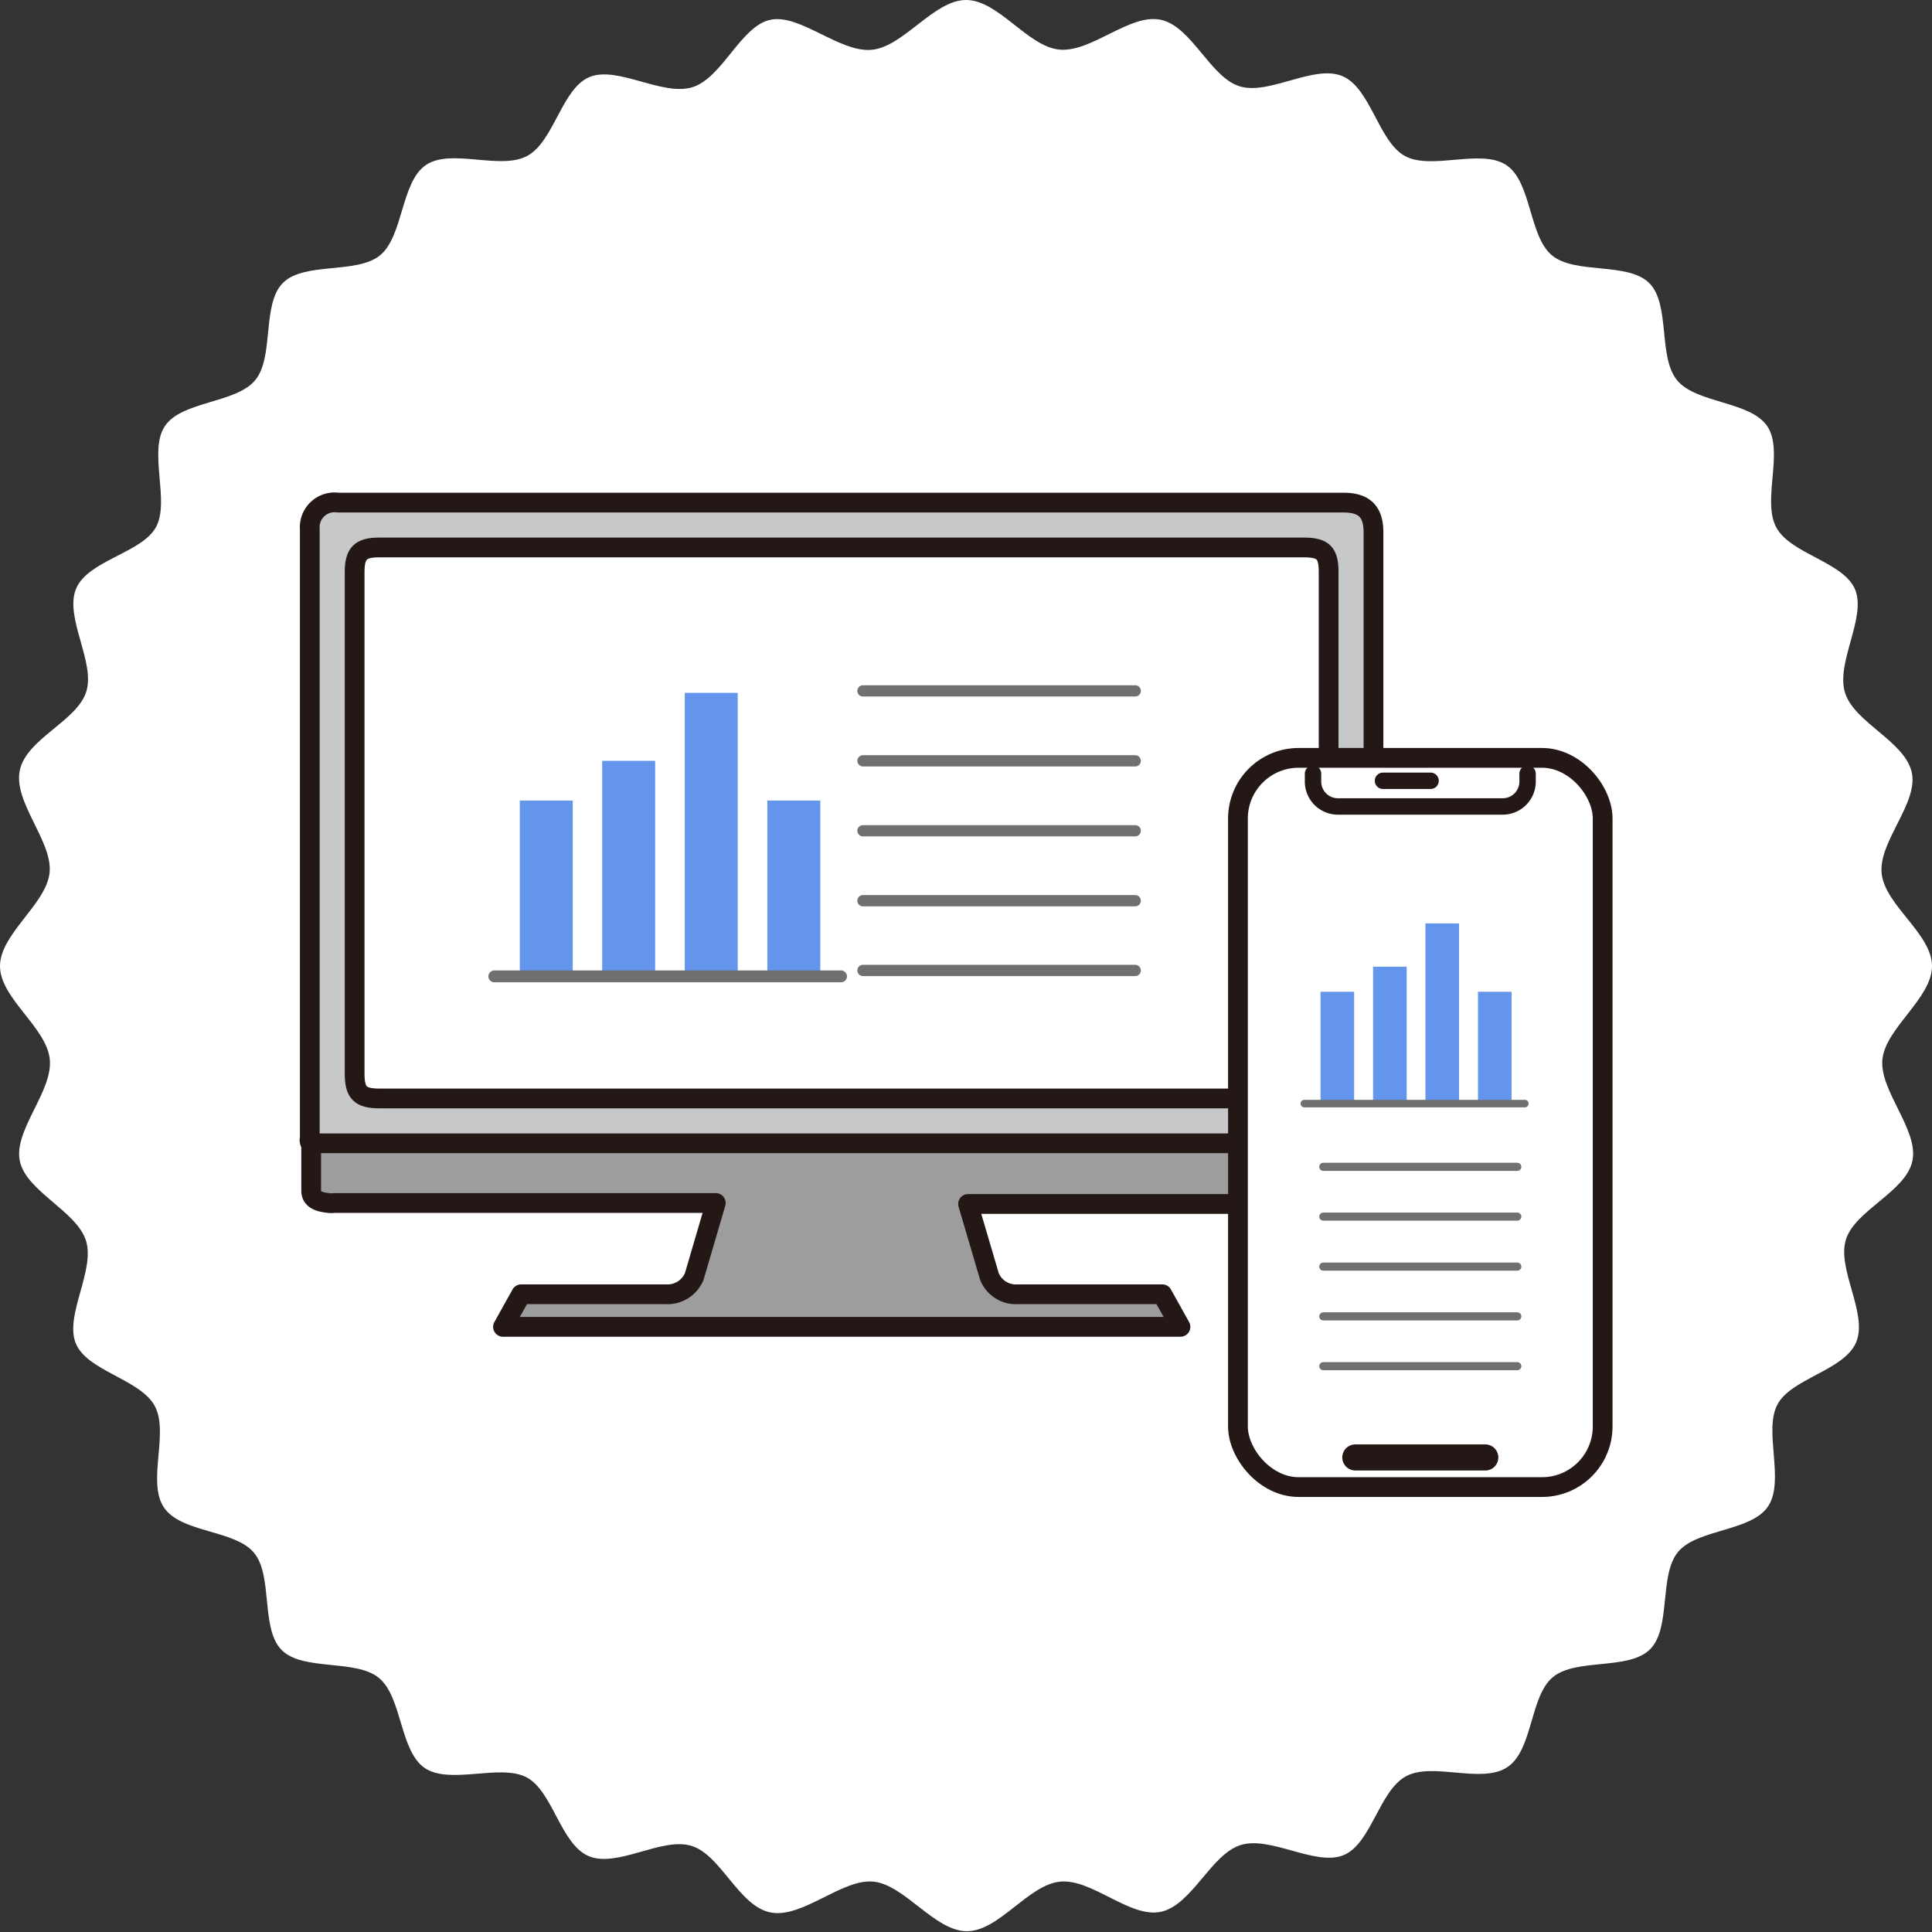
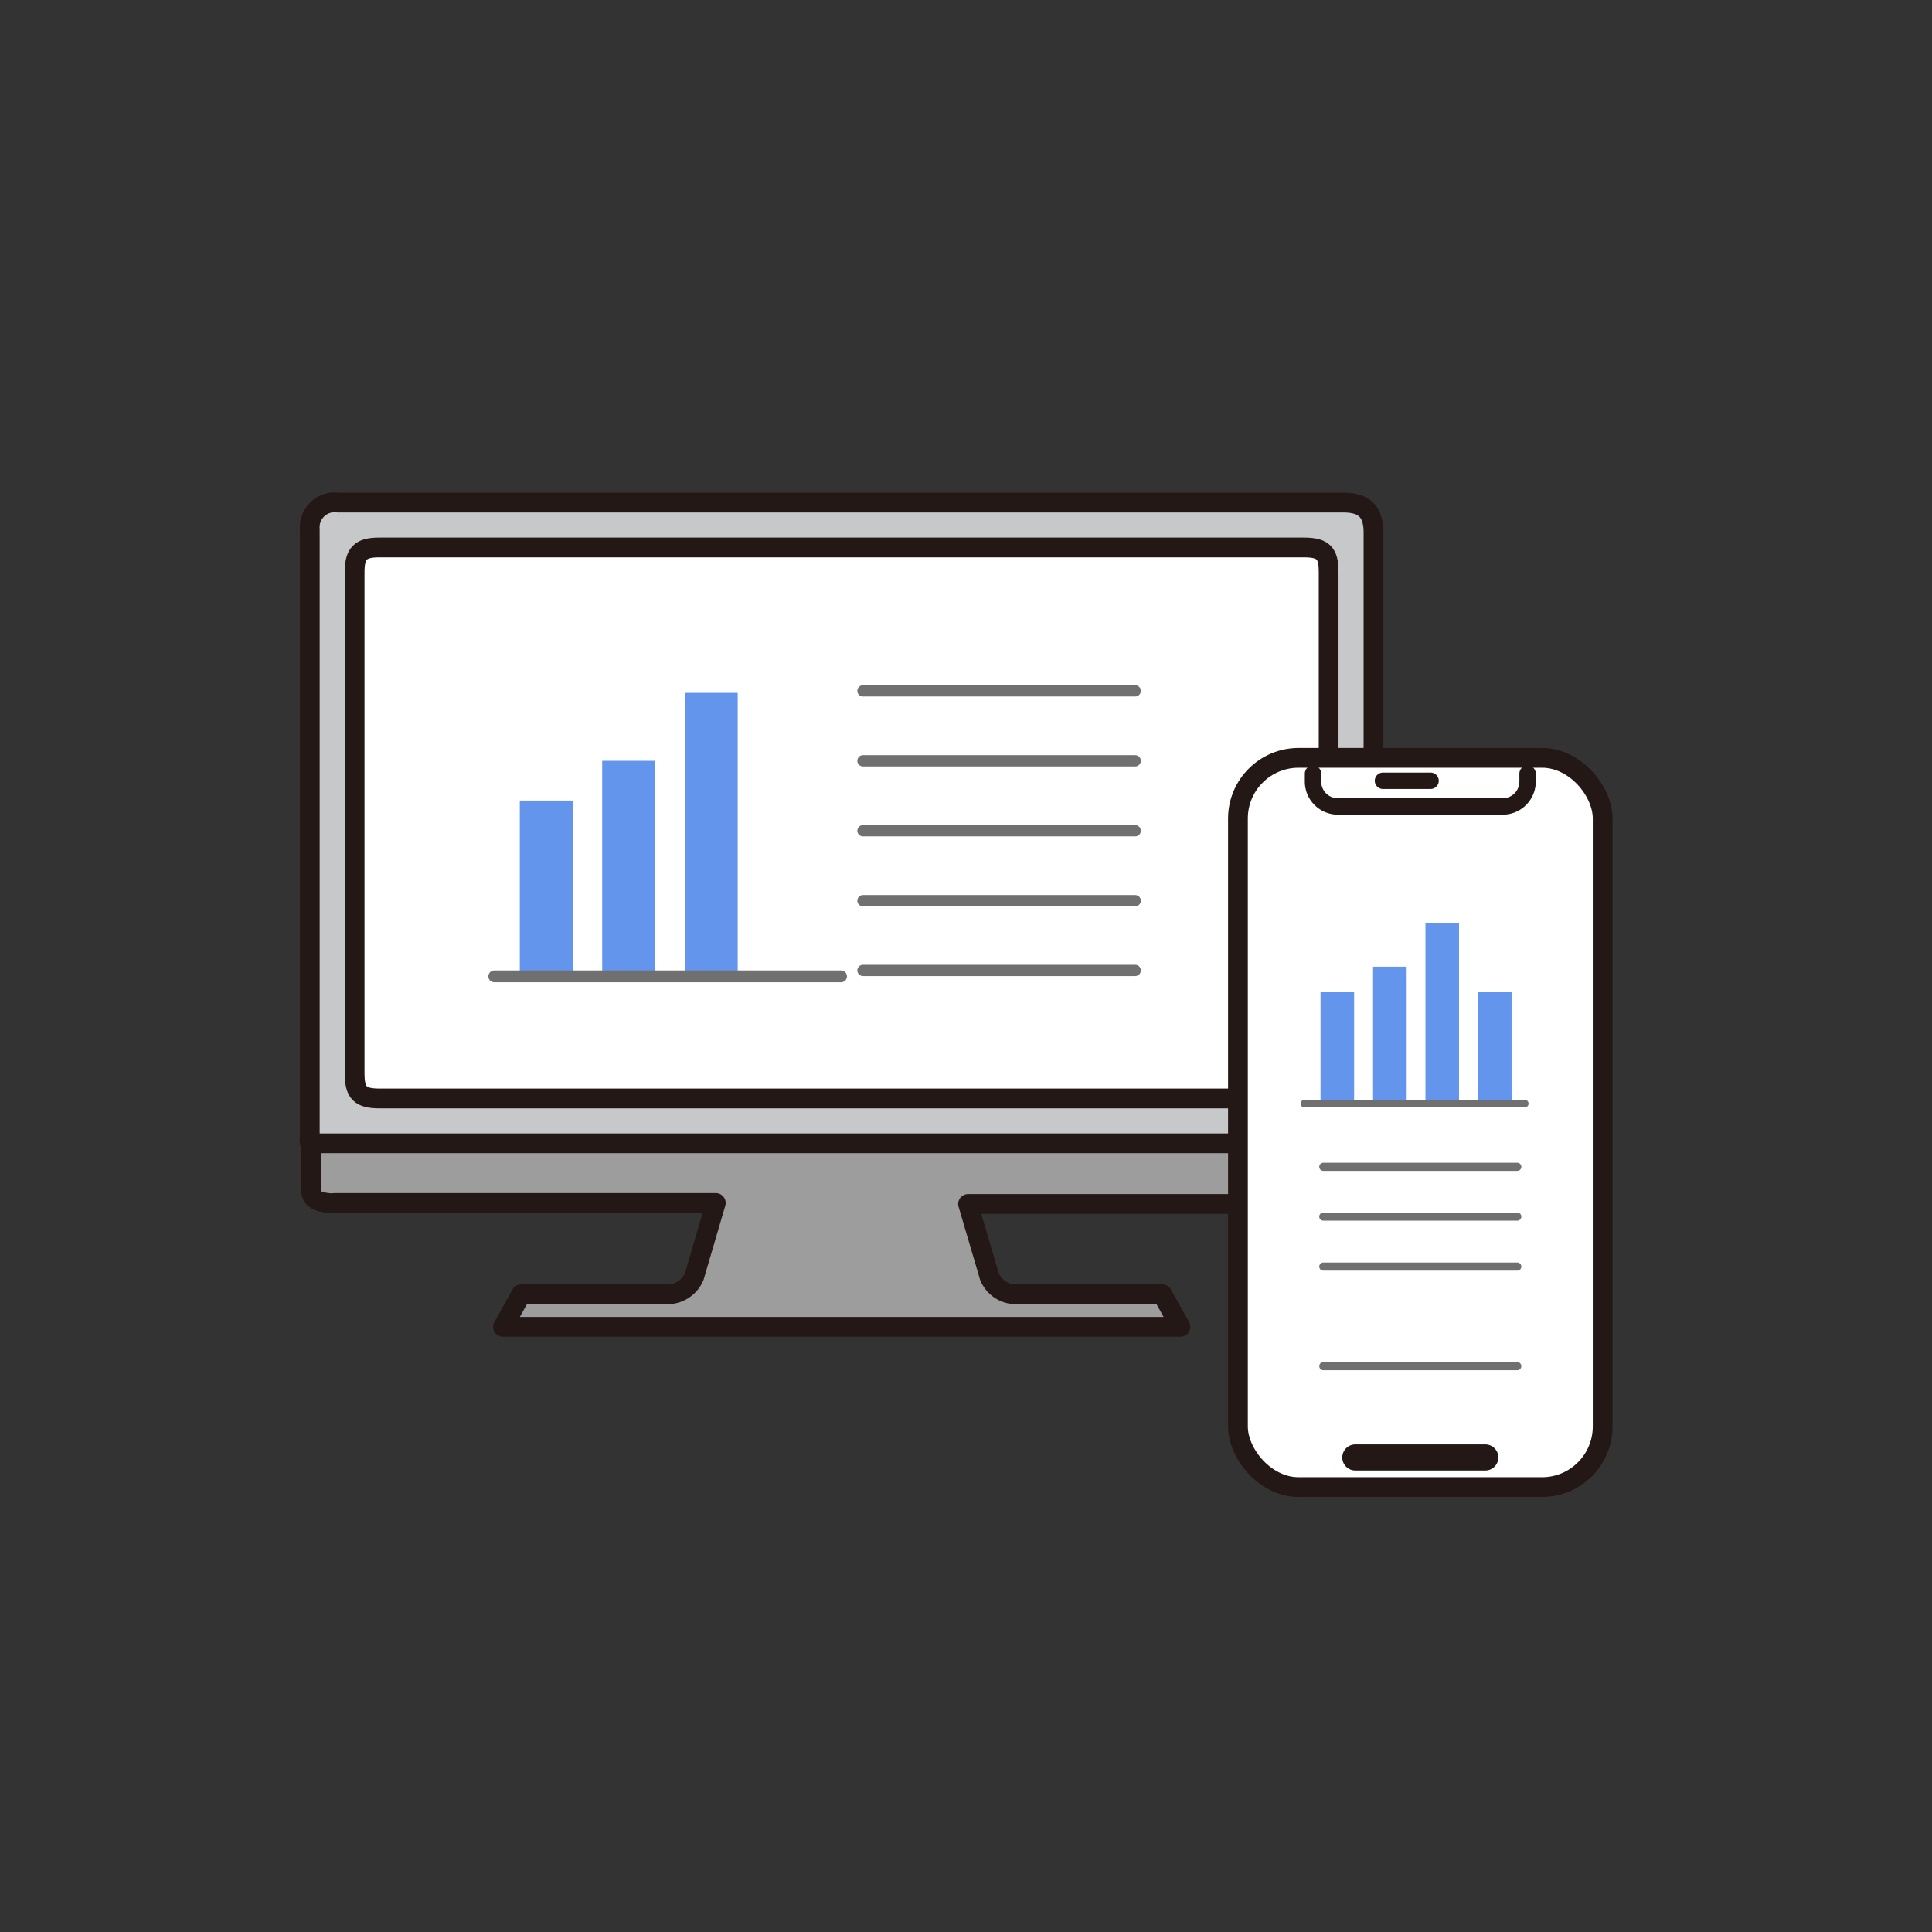
<svg xmlns="http://www.w3.org/2000/svg" viewBox="0 0 97.79 97.79">
  <rect x="0" y="0" width="97.79" height="97.79" fill="#333333" stroke="none" />
  <defs>
    <style>.cls-1,.cls-5{fill:#fff;}.cls-2{fill:#c7c8c9;}.cls-10,.cls-2,.cls-4,.cls-5,.cls-9{stroke:#231815;}.cls-10,.cls-11,.cls-12,.cls-2,.cls-4,.cls-5,.cls-7,.cls-8,.cls-9{stroke-linecap:round;stroke-linejoin:round;}.cls-3{fill:#9d9d9e;}.cls-10,.cls-11,.cls-12,.cls-4,.cls-7,.cls-8,.cls-9{fill:none;}.cls-6{fill:#6495ed;}.cls-11,.cls-12,.cls-7,.cls-8{stroke:#717071;}.cls-7{stroke-width:0.6px;}.cls-8{stroke-width:0.57px;}.cls-9{stroke-width:0.83px;}.cls-10{stroke-width:1.32px;}.cls-11{stroke-width:0.38px;}.cls-12{stroke-width:0.41px;}</style>
  </defs>
  <g id="レイヤー_2" data-name="レイヤー 2">
    <g id="レイヤー_1-2" data-name="レイヤー 1">
-       <path class="cls-1" d="M97.79,48.9c0,1.63-2.35,3.13-2.51,4.72s1.84,3.56,1.52,5.13-2.91,2.5-3.37,4,1.13,3.75.52,5.19-3.32,1.83-4,3.18.4,3.85-.46,5.13-3.59,1.13-4.56,2.31-.33,3.84-1.41,4.92-3.74.43-4.92,1.41-1,3.7-2.31,4.56-3.77-.28-5.13.46-1.76,3.45-3.18,4-3.69-1-5.19-.52-2.44,3-4,3.37-3.51-1.68-5.13-1.52-3.09,2.51-4.72,2.51-3.14-2.35-4.73-2.51S40.61,97.12,39,96.8s-2.5-2.91-4-3.37-3.76,1.13-5.2.52-1.82-3.32-3.17-4-3.86.4-5.13-.46-1.14-3.59-2.32-4.56-3.84-.33-4.92-1.41-.43-3.74-1.4-4.92-3.71-1-4.57-2.31.28-3.77-.46-5.13-3.44-1.76-4-3.18,1-3.69.52-5.19S1.31,60.3,1,58.75s1.68-3.51,1.52-5.13S0,50.53,0,48.9s2.35-3.14,2.51-4.73S.67,40.61,1,39s2.91-2.5,3.37-4-1.12-3.76-.52-5.2S7.16,28,7.89,26.69s-.4-3.86.46-5.13,3.6-1.14,4.57-2.32.32-3.84,1.4-4.92,3.74-.43,4.92-1.4,1.05-3.71,2.32-4.57,3.77.28,5.13-.46,1.75-3.44,3.17-4,3.69,1,5.2.52S37.5,1.31,39,1s3.51,1.68,5.13,1.52S47.26,0,48.9,0,52,2.35,53.62,2.51,57.18.67,58.75,1s2.5,2.91,4,3.37,3.75-1.12,5.19-.52,1.83,3.32,3.18,4.05,3.85-.4,5.13.46,1.13,3.6,2.31,4.57,3.84.32,4.92,1.4.43,3.74,1.41,4.92,3.7,1.05,4.56,2.32-.28,3.77.46,5.13,3.45,1.75,4,3.17-1,3.69-.52,5.2,3,2.44,3.37,4-1.68,3.51-1.52,5.13S97.79,47.26,97.79,48.9Z" />
      <path class="cls-2" d="M15.75,57.89c-.13-.1-.07-.24-.07-.36V26.78a1.26,1.26,0,0,1,1.44-1.34H68c1.06,0,1.52.46,1.52,1.51,0,8,0,29,0,30.54,0,.13.06.29-.08.4a.58.58,0,0,1-.4.12c-.15,0-.29,0-.44,0h-52A1.31,1.31,0,0,1,15.75,57.89Z" />
      <path class="cls-3" d="M69,57.87H15.75v2.39c0,.38.27.57.87.63a1.09,1.09,0,0,0,.31,0c6.44,0,12.87,0,19.3,0l-1.09,3.72a1.47,1.47,0,0,1-1.46.9h-7.3l-.92,1.65H59.75l-.92-1.65h-7.3a1.45,1.45,0,0,1-1.45-.9L49,60.94c6.35,0,12.71,0,19.07,0a1.87,1.87,0,0,0,.47,0c.57,0,.94-.27.94-.62,0-.8,0-1.6,0-2.4Z" />
      <path class="cls-4" d="M69,57.87H15.75v2.39c0,.38.27.57.87.63a1.09,1.09,0,0,0,.31,0c6.44,0,12.87,0,19.3,0l-1.09,3.72a1.47,1.47,0,0,1-1.46.9h-7.3l-.92,1.65H59.75l-.92-1.65h-7.3a1.45,1.45,0,0,1-1.45-.9L49,60.94c6.35,0,12.71,0,19.07,0a1.87,1.87,0,0,0,.47,0c.57,0,.94-.27.94-.62,0-.8,0-1.6,0-2.4Z" />
      <path class="cls-5" d="M42.59,55.6H19.22c-1,0-1.27-.29-1.27-1.27q0-12.67,0-25.37c0-.95.29-1.25,1.24-1.25H66c1,0,1.25.3,1.25,1.25V54.37c0,.92-.31,1.23-1.23,1.23Z" />
      <rect class="cls-6" x="26.31" y="40.52" width="2.68" height="8.8" />
      <rect class="cls-6" x="30.48" y="38.51" width="2.68" height="10.81" />
      <rect class="cls-6" x="34.66" y="35.07" width="2.68" height="14.25" />
-       <rect class="cls-6" x="38.84" y="40.52" width="2.68" height="8.8" />
      <line class="cls-7" x1="25.02" y1="49.42" x2="42.57" y2="49.42" />
      <line class="cls-8" x1="43.68" y1="34.97" x2="57.46" y2="34.97" />
      <line class="cls-8" x1="43.68" y1="38.51" x2="57.46" y2="38.51" />
      <line class="cls-8" x1="43.68" y1="42.05" x2="57.46" y2="42.05" />
      <line class="cls-8" x1="43.68" y1="45.59" x2="57.46" y2="45.59" />
      <line class="cls-8" x1="43.68" y1="49.12" x2="57.46" y2="49.12" />
      <g id="border">
        <rect class="cls-5" x="62.66" y="38.36" width="18.46" height="36.91" rx="3.07" />
        <path class="cls-9" d="M77.32,39.16v.4a1.26,1.26,0,0,1-1.25,1.26H67.71a1.26,1.26,0,0,1-1.25-1.26v-.4" />
        <path class="cls-10" d="M68.6,73.77h6.58" />
        <path class="cls-9" d="M70,39.52h2.41" />
      </g>
      <rect class="cls-6" x="66.84" y="50.2" width="1.7" height="5.6" />
      <rect class="cls-6" x="69.5" y="48.93" width="1.7" height="6.87" />
      <rect class="cls-6" x="72.15" y="46.74" width="1.7" height="9.06" />
      <rect class="cls-6" x="74.81" y="50.2" width="1.7" height="5.6" />
      <line class="cls-11" x1="66.02" y1="55.86" x2="77.18" y2="55.86" />
      <line class="cls-12" x1="66.98" y1="59.06" x2="76.8" y2="59.06" />
      <line class="cls-12" x1="66.98" y1="61.58" x2="76.8" y2="61.58" />
      <line class="cls-12" x1="66.98" y1="64.11" x2="76.8" y2="64.11" />
-       <line class="cls-12" x1="66.98" y1="66.63" x2="76.8" y2="66.63" />
      <line class="cls-12" x1="66.98" y1="69.15" x2="76.8" y2="69.15" />
    </g>
  </g>
</svg>